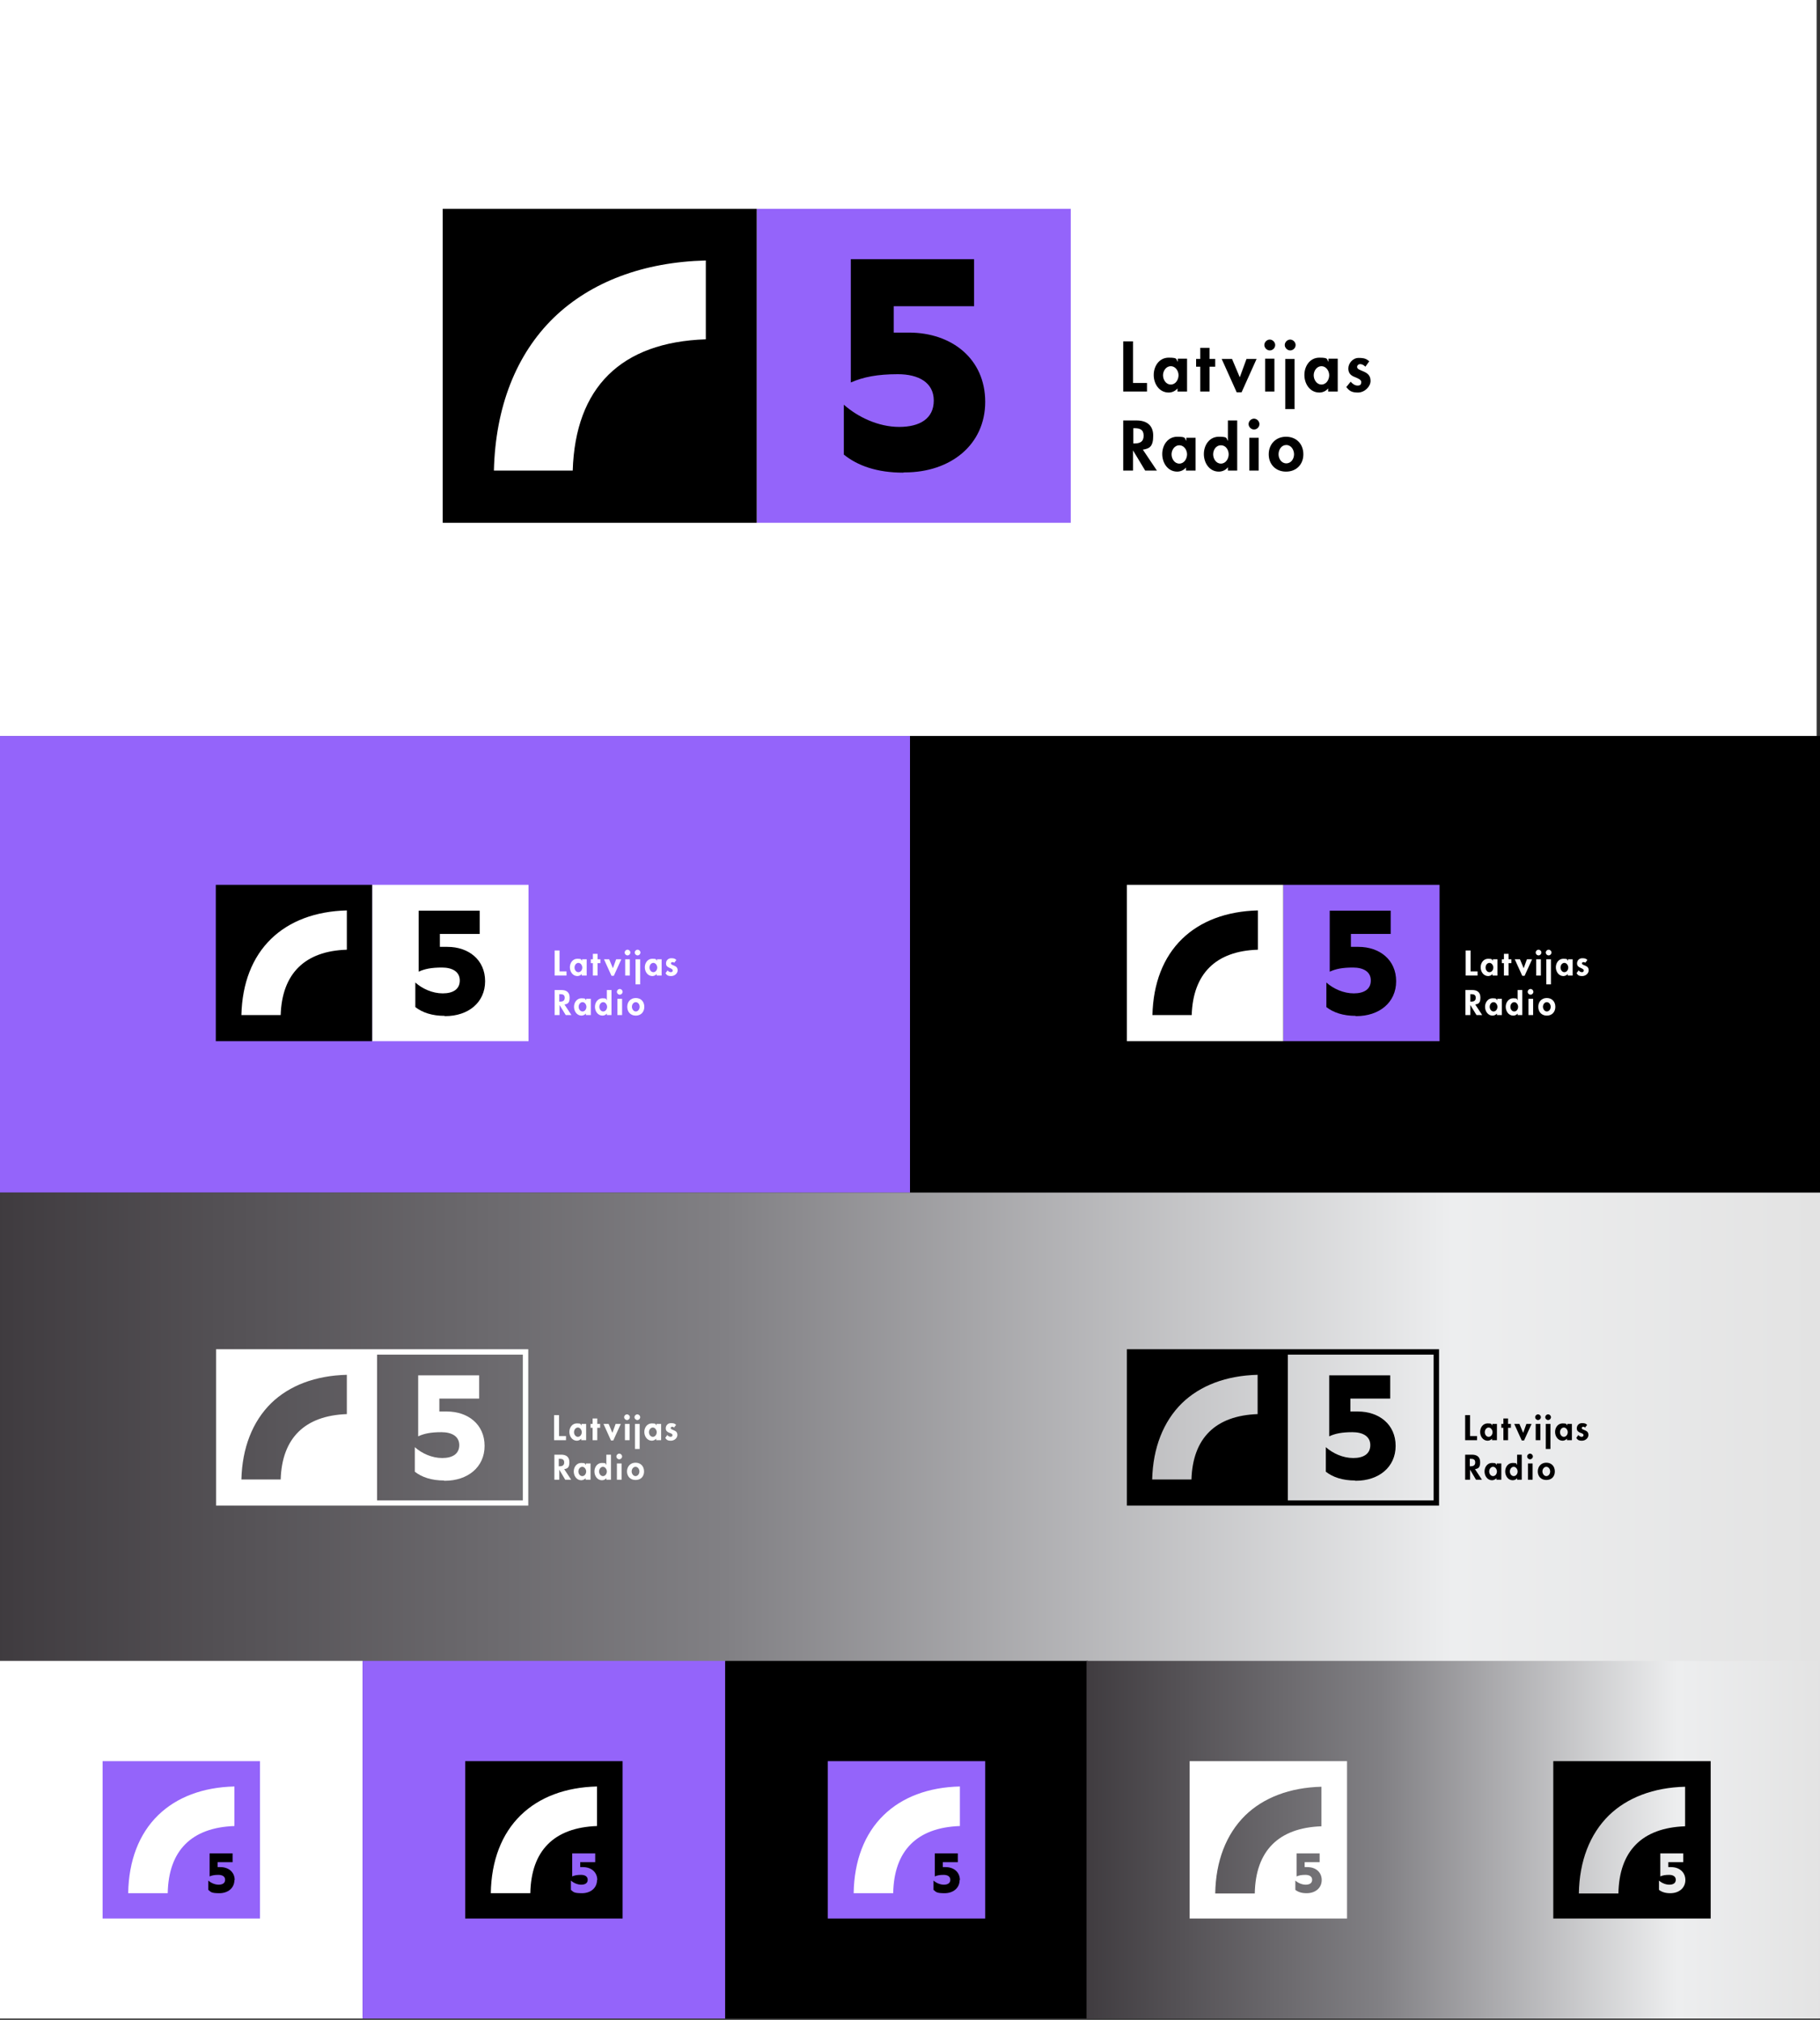
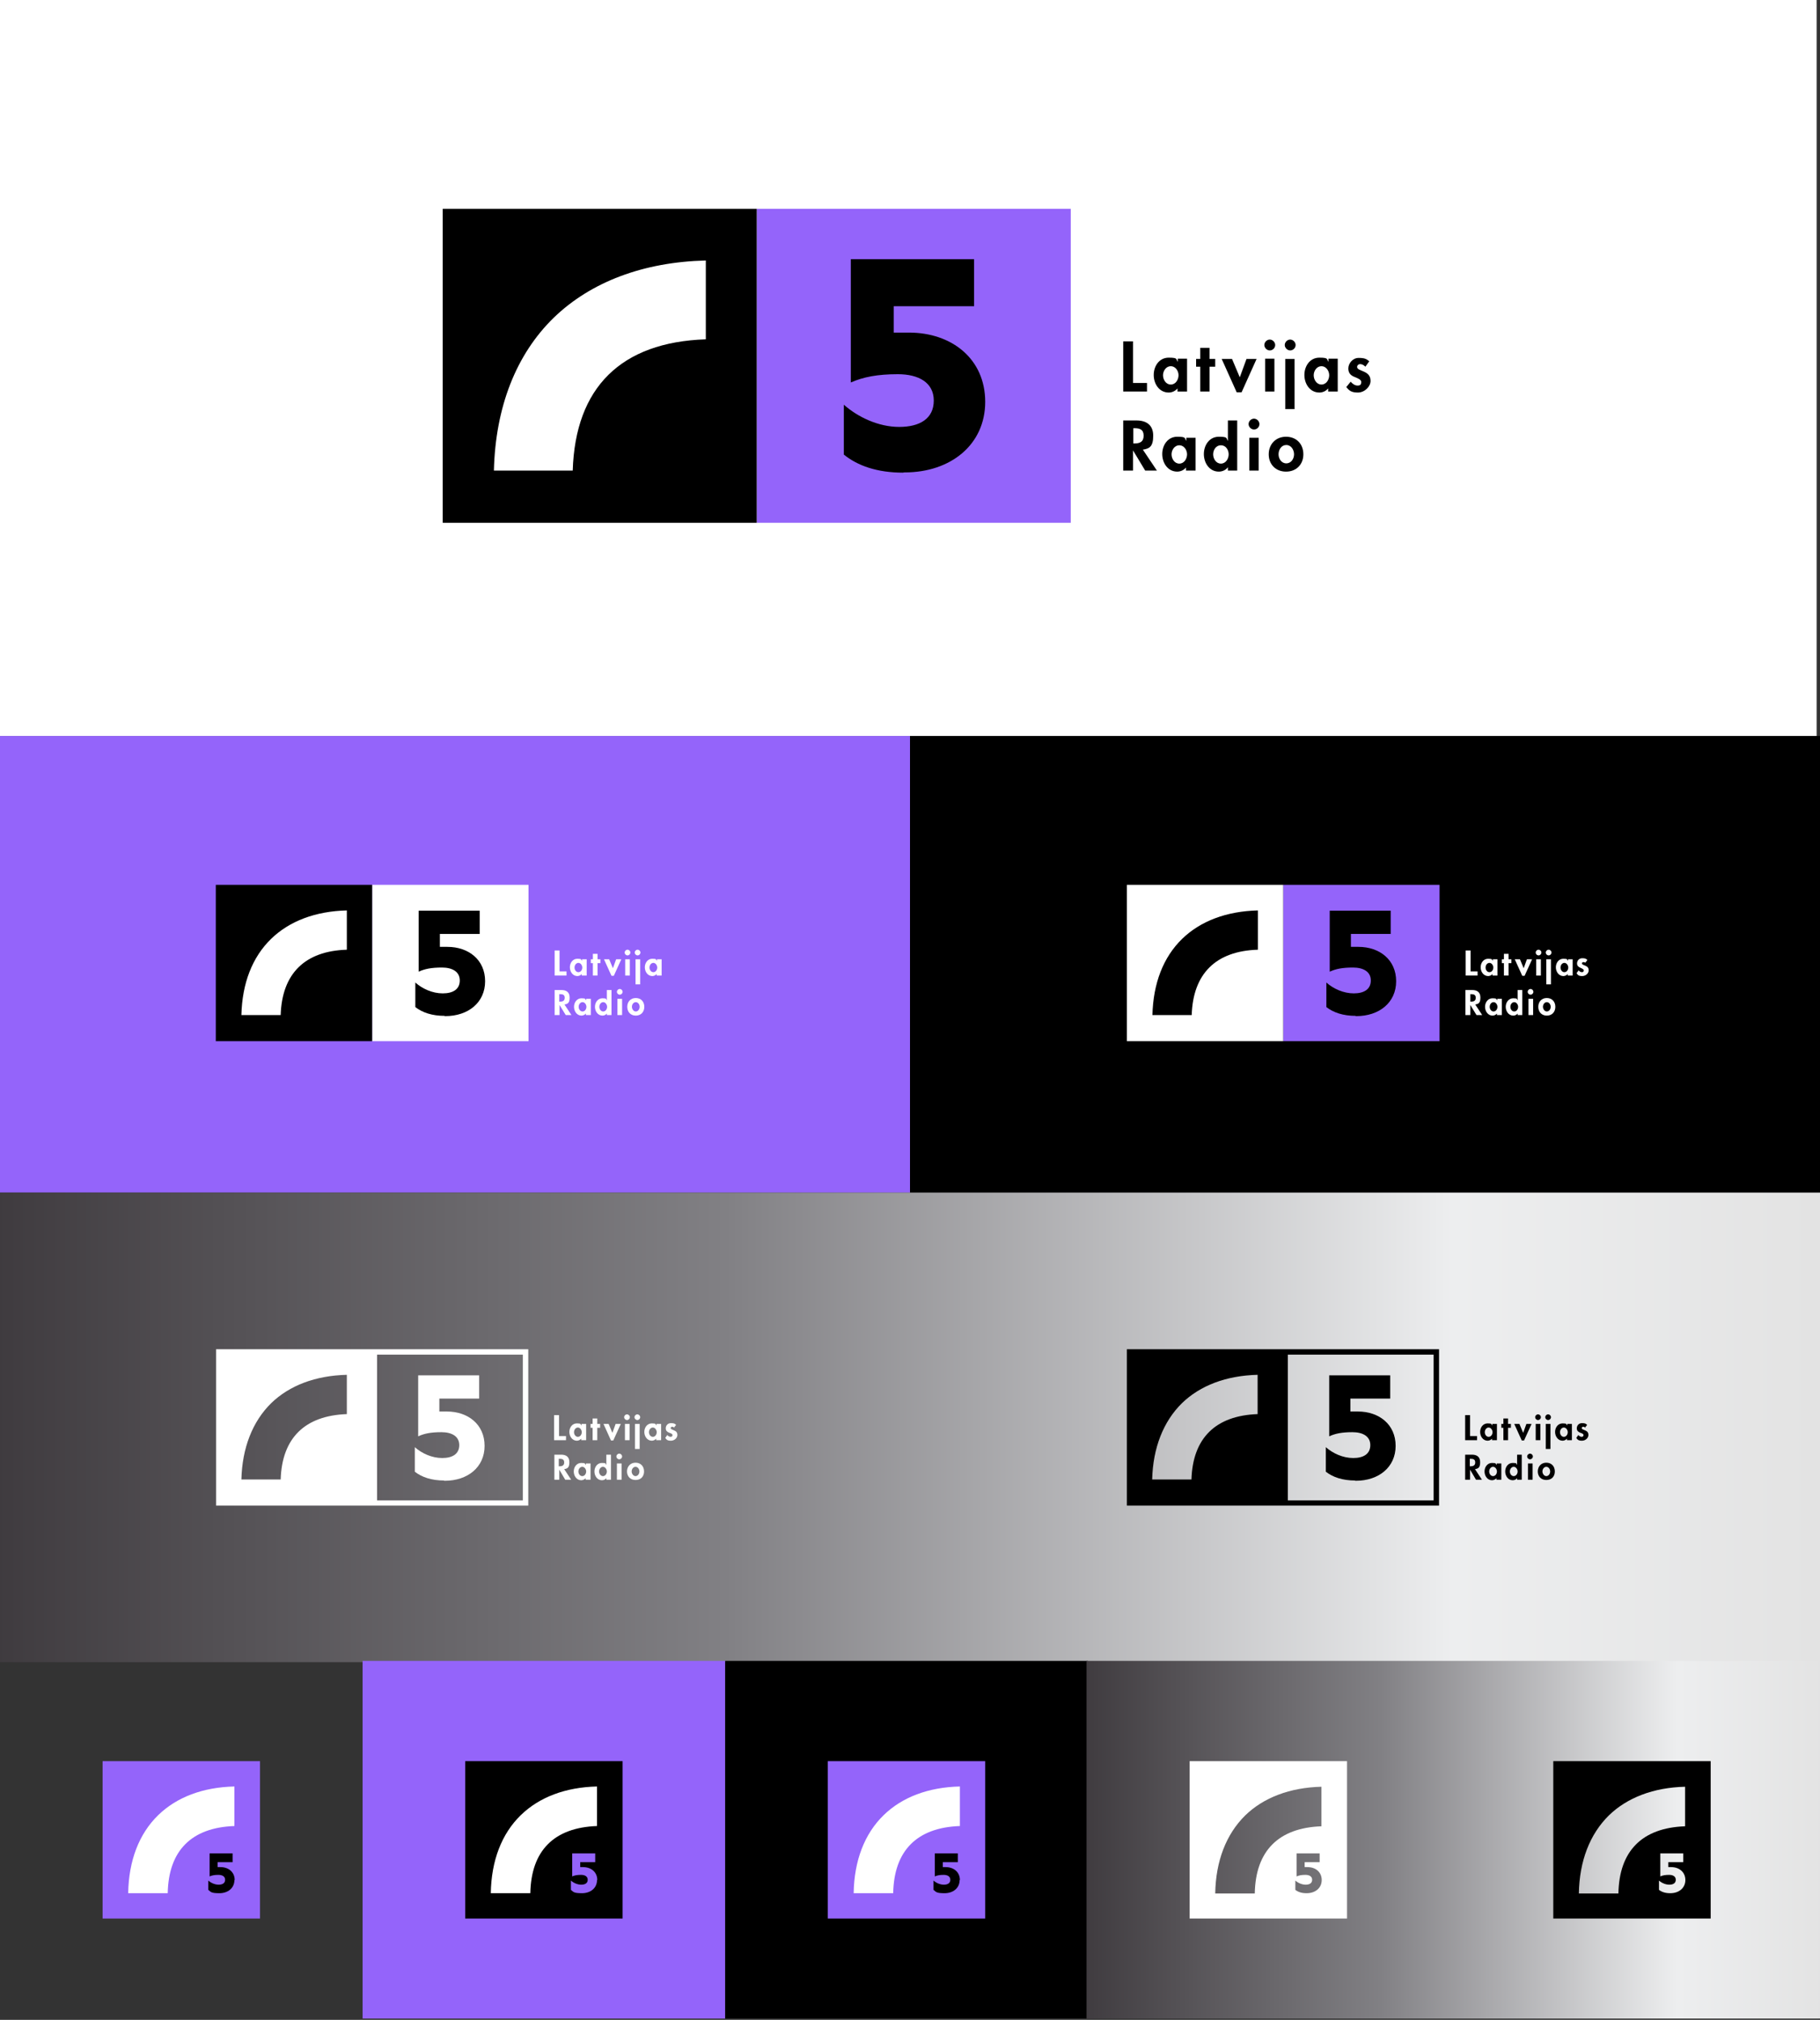
<svg xmlns="http://www.w3.org/2000/svg" id="Layer_1" data-name="Layer 1" version="1.1" viewBox="0 0 704.2 781.6">
  <rect x="0" y="0" width="704.2" height="781.6" fill="#333333" stroke="none" />
  <defs>
    <style>
      .cls-1 {
        fill: url(#linear-gradient);
      }

      .cls-1, .cls-2, .cls-3, .cls-4, .cls-5 {
        stroke-width: 0px;
      }

      .cls-2 {
        fill: #000;
      }

      .cls-3 {
        fill: #9464fa;
      }

      .cls-4 {
        fill: url(#linear-gradient-2);
      }

      .cls-5 {
        fill: #fff;
      }
    </style>
    <linearGradient id="linear-gradient" x1="849.2" y1="568.4" x2="145" y2="568.4" gradientTransform="translate(-146.1 -16.1)" gradientUnits="userSpaceOnUse">
      <stop offset="0" stop-color="#e3e3e3" />
      <stop offset=".2" stop-color="#edeeef" />
      <stop offset=".6" stop-color="#818084" />
      <stop offset="1" stop-color="#3f3b3f" />
    </linearGradient>
    <linearGradient id="linear-gradient-2" x1="852.4" y1="728" x2="565.2" y2="728" gradientTransform="translate(-146.1 -16.1)" gradientUnits="userSpaceOnUse">
      <stop offset="0" stop-color="#e3e3e3" />
      <stop offset=".2" stop-color="#edeeef" />
      <stop offset=".6" stop-color="#818084" />
      <stop offset="1" stop-color="#3f3b3f" />
    </linearGradient>
  </defs>
  <rect class="cls-5" x="-1.3" y="-1.8" width="704.2" height="286.6" />
  <rect class="cls-3" y="284.8" width="352.1" height="176.7" />
  <rect class="cls-2" x="352.1" y="284.8" width="352.1" height="176.7" />
  <rect class="cls-1" y="461.5" width="704.2" height="181.7" />
-   <rect class="cls-5" y="642.7" width="140.3" height="138.4" />
  <rect class="cls-3" x="140.3" y="642.7" width="140.3" height="138.4" />
  <rect class="cls-2" x="280.6" y="642.7" width="140.3" height="138.4" />
  <rect class="cls-4" x="420.4" y="642.7" width="283.8" height="138.4" />
  <g>
    <g>
      <rect class="cls-3" x="39.7" y="681.5" width="60.9" height="60.9" />
      <path class="cls-5" d="M49.6,732.6h15.3c.3-16.5,9.2-25.4,25.8-26v-15.3c-12.2.3-22.3,4.1-29.5,11.1-7.4,7.2-11.4,17.6-11.6,30.2Z" />
    </g>
    <path class="cls-2" d="M90.7,727.5c0,3.1-2.5,5.1-5.8,5.1s-3.3-.5-4.3-1.3v-3.6c1,.9,2.5,1.6,4,1.6s2.5-.6,2.5-1.9-1.1-1.9-2.6-1.9-2.5.2-3.4.6v-8.9h8.9v3.4h-5.8v1.9h1.1c3.1,0,5.5,1.9,5.5,5" />
  </g>
  <g>
    <g>
      <rect class="cls-3" x="320.3" y="681.5" width="60.9" height="60.9" />
      <path class="cls-5" d="M330.3,732.6h15.3c.3-16.5,9.2-25.4,25.8-26v-15.3c-12.2.3-22.3,4.1-29.5,11.1-7.4,7.2-11.4,17.6-11.6,30.2h0Z" />
    </g>
    <path class="cls-2" d="M371.3,727.5c0,3.1-2.5,5.1-5.8,5.1s-3.3-.5-4.3-1.3v-3.6c1,.9,2.5,1.6,4,1.6s2.5-.6,2.5-1.9-1.1-1.9-2.6-1.9-2.5.2-3.4.6v-8.9h8.9v3.4h-5.8v1.9h1.1c3.1,0,5.5,1.9,5.5,5" />
  </g>
  <g>
    <g>
      <rect class="cls-2" x="180" y="681.5" width="60.9" height="60.9" />
      <path class="cls-5" d="M189.9,732.6h15.3c.3-16.5,9.2-25.4,25.8-26v-15.3c-12.2.3-22.3,4.1-29.5,11.1-7.4,7.2-11.4,17.6-11.6,30.2Z" />
    </g>
    <path class="cls-3" d="M231,727.5c0,3.1-2.5,5.1-5.8,5.1s-3.3-.5-4.3-1.3v-3.6c1,.9,2.5,1.6,4,1.6s2.5-.6,2.5-1.9-1.1-1.9-2.6-1.9-2.5.2-3.4.6v-8.9h8.9v3.4h-5.8v1.9h1.1c3.1,0,5.5,1.9,5.5,5" />
  </g>
  <path class="cls-2" d="M601,681.5v60.9h60.9v-60.9h-60.9ZM646.2,732.6c-1.9,0-3.3-.5-4.3-1.3v-3.6c1,.9,2.5,1.6,4,1.6s2.5-.6,2.5-1.9-1.1-1.9-2.6-1.9-2.5.2-3.4.6v-8.9h8.9v3.4h-5.8v1.9h1.1c3.1,0,5.5,1.9,5.5,5s-2.5,5.1-5.8,5.1h-.1ZM652,706.7c-16.6.6-25.5,9.5-25.8,26h-15.3c.2-12.5,4.2-22.9,11.6-30.2,7.1-6.9,17.3-10.8,29.5-11.1v15.3Z" />
  <path class="cls-5" d="M460.3,681.5v60.9h60.9v-60.9h-60.9ZM505.5,732.6c-1.9,0-3.3-.5-4.3-1.3v-3.6c1,.9,2.5,1.6,4,1.6s2.5-.6,2.5-1.9-1.1-1.9-2.6-1.9-2.5.2-3.4.6v-8.9h8.9v3.4h-5.8v1.9h1.1c3.1,0,5.5,1.9,5.5,5s-2.5,5.1-5.8,5.1h-.1ZM511.3,706.7c-16.6.6-25.5,9.5-25.8,26h-15.3c.2-12.5,4.2-22.9,11.6-30.2,7.1-6.9,17.3-10.8,29.5-11.1v15.3h0Z" />
  <g>
    <rect class="cls-5" x="144" y="342.4" width="60.5" height="60.5" />
    <g>
      <path class="cls-5" d="M216.5,375.9h2.7v1.6h-4.6v-9.7h1.9v8h0Z" />
      <path class="cls-5" d="M226.9,377.5h-1.8v-.6h0c-.4.5-1.1.8-1.7.8-1.8,0-2.9-1.7-2.9-3.4s1.1-3.3,2.9-3.3,1.3.3,1.8.8v-.6h1.8v6.3h-.1ZM225.3,374.4c0-.8-.6-1.8-1.5-1.8s-1.5.9-1.5,1.8.6,1.8,1.5,1.8,1.5-.9,1.5-1.8Z" />
      <path class="cls-5" d="M231.2,377.5h-1.8v-4.8h-.8v-1.5h.8v-2.1h1.8v2.1h1.1v1.5h-1.1v4.8Z" />
      <path class="cls-5" d="M237.1,374.8l1.3-3.6h2l-2.9,6.4h-.9l-2.9-6.4h2l1.5,3.6h-.1Z" />
      <path class="cls-5" d="M243.9,368.6c0,.6-.5,1.1-1.1,1.1s-1.1-.5-1.1-1.1.5-1.1,1.1-1.1,1.1.5,1.1,1.1ZM243.7,377.5h-1.8v-6.3h1.8v6.3Z" />
      <path class="cls-5" d="M247.8,368.6c0,.6-.5,1.1-1.1,1.1s-1.1-.5-1.1-1.1.5-1.1,1.1-1.1,1.1.5,1.1,1.1ZM247.7,380.9h-1.8v-9.7h1.8v9.7Z" />
      <path class="cls-5" d="M255.9,377.5h-1.8v-.6h0c-.4.5-1.1.8-1.7.8-1.8,0-2.9-1.7-2.9-3.4s1.1-3.3,2.9-3.3,1.3.3,1.8.8v-.6h1.8v6.3h-.1ZM254.3,374.4c0-.8-.6-1.8-1.5-1.8s-1.5.9-1.5,1.8.6,1.8,1.5,1.8,1.5-.9,1.5-1.8Z" />
-       <path class="cls-5" d="M261.2,372.7c-.3-.2-.6-.4-1-.4s-.6.2-.6.5c0,.5.7.6,1.3.9.7.3,1.3.7,1.3,1.8s-1.1,2.2-2.5,2.2-1.7-.4-2.2-1.1l.8-1.1c.3.4.8.7,1.3.7s.7-.3.7-.7-.6-.7-1.3-1c-.6-.3-1.3-.6-1.3-1.7s.8-2,2-2,1.5.2,2,.7l-.8,1,.3.2Z" />
      <path class="cls-5" d="M221.2,392.8h-2.3l-2.4-3.9h0v3.9h-1.9v-9.7h2.6c1.9,0,3.2.8,3.2,2.9s-.7,2.5-2,2.7l2.7,4.1h0ZM216.5,387.6h.2c1,0,1.8-.3,1.8-1.5s-.8-1.4-1.8-1.4h-.3v2.9h.1Z" />
      <path class="cls-5" d="M228.5,392.8h-1.8v-.6h0c-.4.5-1.1.8-1.7.8-1.8,0-2.9-1.7-2.9-3.4s1.1-3.3,2.9-3.3,1.3.3,1.8.8v-.6h1.8v6.3h-.1ZM226.9,389.6c0-.8-.6-1.8-1.5-1.8s-1.5.9-1.5,1.8.6,1.8,1.5,1.8,1.5-.9,1.5-1.8Z" />
      <path class="cls-5" d="M234.8,392.2h0c-.4.5-1,.8-1.7.8-1.8,0-2.9-1.7-2.9-3.4s1.1-3.3,2.9-3.3,1.3.3,1.7.8h0v-4h1.8v9.7h-1.8v-.6ZM234.9,389.6c0-.8-.6-1.8-1.5-1.8s-1.5.9-1.5,1.8.6,1.8,1.5,1.8,1.5-.9,1.5-1.8Z" />
      <path class="cls-5" d="M240.9,383.8c0,.6-.5,1.1-1.1,1.1s-1.1-.5-1.1-1.1.5-1.1,1.1-1.1,1.1.5,1.1,1.1ZM240.7,392.8h-1.8v-6.3h1.8v6.3Z" />
      <path class="cls-5" d="M249.3,389.6c0,2-1.3,3.4-3.3,3.4s-3.3-1.4-3.3-3.4,1.3-3.4,3.3-3.4,3.3,1.4,3.3,3.4ZM244.5,389.6c0,.8.6,1.8,1.5,1.8s1.5-.9,1.5-1.8-.6-1.8-1.5-1.8-1.5.9-1.5,1.8Z" />
    </g>
    <rect class="cls-2" x="83.5" y="342.4" width="60.5" height="60.5" />
    <path class="cls-5" d="M104.9,363.3c-7.3,7.1-11.2,17.2-11.5,29.5h15.2c.5-16,9.3-24.8,25.6-25.3v-15.2c-12.1.3-22.2,4.1-29.3,11Z" />
    <path class="cls-2" d="M172.1,393.1c-5,0-8.7-1.3-11.4-3.4v-9.5c2.7,2.4,6.6,4.2,10.6,4.2s6.6-1.6,6.6-5-2.9-5-6.9-5-6.6.5-9,1.6v-23.6h23.6v9h-15.4v5h2.9c8.2,0,14.6,5,14.6,13.3s-6.6,13.5-15.4,13.5h-.3Z" />
  </g>
  <g>
    <rect class="cls-3" x="496.5" y="342.4" width="60.5" height="60.5" />
    <g>
      <path class="cls-5" d="M569,375.9h2.7v1.6h-4.6v-9.7h1.9v8h0Z" />
      <path class="cls-5" d="M579.3,377.5h-1.8v-.6h0c-.4.5-1.1.8-1.7.8-1.8,0-2.9-1.7-2.9-3.4s1.1-3.3,2.9-3.3,1.3.3,1.8.8v-.6h1.8v6.3h0ZM577.8,374.4c0-.8-.6-1.8-1.5-1.8s-1.5.9-1.5,1.8.6,1.8,1.5,1.8,1.5-.9,1.5-1.8Z" />
      <path class="cls-5" d="M583.7,377.5h-1.8v-4.8h-.8v-1.5h.8v-2.1h1.8v2.1h1.1v1.5h-1.1v4.8Z" />
      <path class="cls-5" d="M589.5,374.8l1.3-3.6h2l-2.9,6.4h-.9l-2.9-6.4h2l1.5,3.6h0Z" />
      <path class="cls-5" d="M596.4,368.6c0,.6-.5,1.1-1.1,1.1s-1.1-.5-1.1-1.1.5-1.1,1.1-1.1,1.1.5,1.1,1.1ZM596.2,377.5h-1.8v-6.3h1.8v6.3Z" />
      <path class="cls-5" d="M600.3,368.6c0,.6-.5,1.1-1.1,1.1s-1.1-.5-1.1-1.1.5-1.1,1.1-1.1,1.1.5,1.1,1.1ZM600.1,380.9h-1.8v-9.7h1.8v9.7Z" />
      <path class="cls-5" d="M608.4,377.5h-1.8v-.6h0c-.4.5-1.1.8-1.7.8-1.8,0-2.9-1.7-2.9-3.4s1.1-3.3,2.9-3.3,1.3.3,1.8.8v-.6h1.8v6.3h0ZM606.8,374.4c0-.8-.6-1.8-1.5-1.8s-1.5.9-1.5,1.8.6,1.8,1.5,1.8,1.5-.9,1.5-1.8Z" />
      <path class="cls-5" d="M613.7,372.7c-.3-.2-.6-.4-1-.4s-.6.2-.6.5c0,.5.7.6,1.3.9.7.3,1.3.7,1.3,1.8s-1.1,2.2-2.5,2.2-1.7-.4-2.2-1.1l.8-1.1c.3.4.8.7,1.3.7s.7-.3.7-.7-.6-.7-1.3-1c-.6-.3-1.3-.6-1.3-1.7s.8-2,2-2,1.5.2,2,.7l-.8,1,.3.2Z" />
      <path class="cls-5" d="M573.6,392.8h-2.3l-2.4-3.9h0v3.9h-1.9v-9.7h2.6c1.9,0,3.2.8,3.2,2.9s-.7,2.5-2,2.7l2.7,4.1h.1ZM569,387.6h.2c1,0,1.8-.3,1.8-1.5s-.8-1.4-1.8-1.4h-.3v2.9h0Z" />
      <path class="cls-5" d="M581,392.8h-1.8v-.6h0c-.4.5-1.1.8-1.7.8-1.8,0-2.9-1.7-2.9-3.4s1.1-3.3,2.9-3.3,1.3.3,1.8.8v-.6h1.8v6.3h0ZM579.4,389.6c0-.8-.6-1.8-1.5-1.8s-1.5.9-1.5,1.8.6,1.8,1.5,1.8,1.5-.9,1.5-1.8Z" />
      <path class="cls-5" d="M587.2,392.2h0c-.4.5-1,.8-1.7.8-1.8,0-2.9-1.7-2.9-3.4s1.1-3.3,2.9-3.3,1.3.3,1.7.8h0v-4h1.8v9.7h-1.8v-.6ZM587.4,389.6c0-.8-.6-1.8-1.5-1.8s-1.5.9-1.5,1.8.6,1.8,1.5,1.8,1.5-.9,1.5-1.8Z" />
      <path class="cls-5" d="M593.3,383.8c0,.6-.5,1.1-1.1,1.1s-1.1-.5-1.1-1.1.5-1.1,1.1-1.1,1.1.5,1.1,1.1ZM593.2,392.8h-1.8v-6.3h1.8v6.3Z" />
      <path class="cls-5" d="M601.8,389.6c0,2-1.3,3.4-3.3,3.4s-3.3-1.4-3.3-3.4,1.3-3.4,3.3-3.4,3.3,1.4,3.3,3.4ZM597,389.6c0,.8.6,1.8,1.5,1.8s1.5-.9,1.5-1.8-.6-1.8-1.5-1.8-1.5.9-1.5,1.8Z" />
    </g>
    <rect class="cls-5" x="436" y="342.4" width="60.5" height="60.5" />
    <path class="cls-2" d="M457.4,363.3c-7.3,7.1-11.2,17.2-11.5,29.5h15.2c.5-16,9.3-24.8,25.6-25.3v-15.2c-12.1.3-22.2,4.1-29.3,11h0Z" />
    <path class="cls-2" d="M524.6,393.1c-5,0-8.7-1.3-11.4-3.4v-9.5c2.7,2.4,6.6,4.2,10.6,4.2s6.6-1.6,6.6-5-2.9-5-6.9-5-6.6.5-9,1.6v-23.6h23.6v9h-15.4v5h2.9c8.2,0,14.6,5,14.6,13.3s-6.6,13.5-15.4,13.5h-.3Z" />
  </g>
  <g>
    <path class="cls-2" d="M496.3,522.1h-60.3v60.5h120.8v-60.5h-60.5ZM486.6,547.2c-16.3.6-25.1,9.3-25.6,25.3h-15.2c.3-12.2,4.3-22.4,11.5-29.5,7.1-6.9,17.2-10.7,29.3-11v15.2h0ZM554.7,580.6h-56.4v-56.4h56.4v56.4Z" />
    <g>
      <path class="cls-2" d="M568.8,555.7h2.7v1.6h-4.6v-9.7h1.9v8h0Z" />
      <path class="cls-2" d="M579.1,557.3h-1.8v-.6h0c-.4.5-1.1.8-1.7.8-1.8,0-2.9-1.7-2.9-3.4s1.1-3.3,2.9-3.3,1.3.3,1.8.8v-.6h1.8v6.3h0ZM577.5,554.2c0-.8-.6-1.8-1.5-1.8s-1.5.9-1.5,1.8.6,1.8,1.5,1.8,1.5-.9,1.5-1.8Z" />
      <path class="cls-2" d="M583.5,557.3h-1.8v-4.8h-.8v-1.5h.8v-2.1h1.8v2.1h1.1v1.5h-1.1v4.8Z" />
      <path class="cls-2" d="M589.3,554.6l1.3-3.6h2l-2.9,6.4h-.9l-2.9-6.4h2l1.5,3.6h0Z" />
      <path class="cls-2" d="M596.2,548.4c0,.6-.5,1.1-1.1,1.1s-1.1-.5-1.1-1.1.5-1.1,1.1-1.1,1.1.5,1.1,1.1ZM596,557.3h-1.8v-6.3h1.8v6.3Z" />
      <path class="cls-2" d="M600.1,548.4c0,.6-.5,1.1-1.1,1.1s-1.1-.5-1.1-1.1.5-1.1,1.1-1.1,1.1.5,1.1,1.1ZM599.9,560.7h-1.8v-9.7h1.8v9.7Z" />
      <path class="cls-2" d="M608.1,557.3h-1.8v-.6h0c-.4.5-1.1.8-1.7.8-1.8,0-2.9-1.7-2.9-3.4s1.1-3.3,2.9-3.3,1.3.3,1.8.8v-.6h1.8v6.3h0ZM606.6,554.2c0-.8-.6-1.8-1.5-1.8s-1.5.9-1.5,1.8.6,1.8,1.5,1.8,1.5-.9,1.5-1.8Z" />
      <path class="cls-2" d="M613.5,552.5c-.3-.2-.6-.4-.9-.4s-.6.2-.6.5c0,.5.7.6,1.3.9.7.3,1.3.7,1.3,1.8s-1.1,2.2-2.5,2.2-1.7-.4-2.2-1.1l.8-1.1c.3.4.8.7,1.3.7s.7-.3.7-.7-.6-.7-1.3-.9c-.6-.3-1.3-.6-1.3-1.7s.8-2,2-2,1.5.2,2,.7l-.8,1h.2Z" />
      <path class="cls-2" d="M573.4,572.6h-2.3l-2.3-3.9h0v3.9h-1.9v-9.7h2.6c1.9,0,3.2.8,3.2,2.9s-.7,2.5-2,2.7l2.7,4.1ZM568.8,567.4h.2c1,0,1.8-.3,1.8-1.5s-.8-1.4-1.8-1.4h-.3v2.9h0Z" />
      <path class="cls-2" d="M580.8,572.6h-1.8v-.6h0c-.4.5-1.1.8-1.7.8-1.8,0-2.9-1.7-2.9-3.4s1.1-3.3,2.9-3.3,1.3.3,1.8.8v-.6h1.8v6.3h0ZM579.2,569.4c0-.8-.6-1.8-1.5-1.8s-1.5.9-1.5,1.8.6,1.8,1.5,1.8,1.5-.9,1.5-1.8Z" />
      <path class="cls-2" d="M587,572h0c-.4.5-1,.8-1.7.8-1.8,0-2.9-1.7-2.9-3.4s1.1-3.3,2.9-3.3,1.3.3,1.7.8h0v-4h1.8v9.7h-1.8v-.6ZM587.2,569.4c0-.8-.6-1.8-1.5-1.8s-1.5.9-1.5,1.8.6,1.8,1.5,1.8,1.5-.9,1.5-1.8Z" />
      <path class="cls-2" d="M593.1,563.6c0,.6-.5,1.1-1.1,1.1s-1.1-.5-1.1-1.1.5-1.1,1.1-1.1,1.1.5,1.1,1.1ZM593,572.6h-1.8v-6.3h1.8v6.3Z" />
      <path class="cls-2" d="M601.6,569.4c0,2-1.3,3.3-3.3,3.3s-3.3-1.4-3.3-3.3,1.3-3.4,3.3-3.4,3.3,1.4,3.3,3.4ZM596.8,569.4c0,.8.6,1.8,1.5,1.8s1.5-.9,1.5-1.8-.6-1.8-1.5-1.8-1.5.9-1.5,1.8Z" />
    </g>
    <path class="cls-2" d="M524.4,572.9c-5,0-8.7-1.3-11.4-3.4v-9.5c2.7,2.4,6.6,4.2,10.6,4.2s6.6-1.6,6.6-5-2.9-5-6.9-5-6.6.5-9,1.6v-23.6h23.6v9h-15.4v5h2.9c8.2,0,14.6,5,14.6,13.3s-6.6,13.5-15.4,13.5h-.3Z" />
  </g>
  <g>
    <path class="cls-5" d="M143.9,522.1h-60.3v60.5h120.8v-60.5h-60.5ZM134.2,547.2c-16.3.6-25.1,9.3-25.6,25.3h-15.2c.3-12.2,4.3-22.4,11.5-29.5,7.1-6.9,17.2-10.7,29.3-11v15.2ZM202.3,580.6h-56.4v-56.4h56.4v56.4h0Z" />
    <g>
      <path class="cls-5" d="M216.3,555.7h2.7v1.6h-4.6v-9.7h1.9v8h0Z" />
      <path class="cls-5" d="M226.7,557.3h-1.8v-.6h0c-.4.5-1.1.8-1.7.8-1.8,0-2.9-1.7-2.9-3.4s1.1-3.3,2.9-3.3,1.3.3,1.8.8v-.6h1.8v6.3h-.1ZM225.1,554.2c0-.8-.6-1.8-1.5-1.8s-1.5.9-1.5,1.8.6,1.8,1.5,1.8,1.5-.9,1.5-1.8Z" />
      <path class="cls-5" d="M231.1,557.3h-1.8v-4.8h-.8v-1.5h.8v-2.1h1.8v2.1h1.1v1.5h-1.1v4.8Z" />
      <path class="cls-5" d="M236.9,554.6l1.3-3.6h2l-2.9,6.4h-.9l-2.9-6.4h2l1.5,3.6h-.1Z" />
      <path class="cls-5" d="M243.7,548.4c0,.6-.5,1.1-1.1,1.1s-1.1-.5-1.1-1.1.5-1.1,1.1-1.1,1.1.5,1.1,1.1ZM243.6,557.3h-1.8v-6.3h1.8v6.3Z" />
      <path class="cls-5" d="M247.7,548.4c0,.6-.5,1.1-1.1,1.1s-1.1-.5-1.1-1.1.5-1.1,1.1-1.1,1.1.5,1.1,1.1ZM247.5,560.7h-1.8v-9.7h1.8v9.7Z" />
      <path class="cls-5" d="M255.7,557.3h-1.8v-.6h0c-.4.5-1.1.8-1.7.8-1.8,0-2.9-1.7-2.9-3.4s1.1-3.3,2.9-3.3,1.3.3,1.8.8v-.6h1.8v6.3h-.1ZM254.1,554.2c0-.8-.6-1.8-1.5-1.8s-1.5.9-1.5,1.8.6,1.8,1.5,1.8,1.5-.9,1.5-1.8Z" />
      <path class="cls-5" d="M261,552.5c-.3-.2-.6-.4-.9-.4s-.6.2-.6.5c0,.5.7.6,1.3.9.7.3,1.3.7,1.3,1.8s-1.1,2.2-2.5,2.2-1.7-.4-2.2-1.1l.8-1.1c.3.4.8.7,1.3.7s.7-.3.7-.7-.6-.7-1.3-.9c-.6-.3-1.3-.6-1.3-1.7s.8-2,2-2,1.5.2,2,.7l-.8,1h.2Z" />
      <path class="cls-5" d="M221,572.6h-2.3l-2.3-3.9h0v3.9h-1.9v-9.7h2.6c1.9,0,3.2.8,3.2,2.9s-.7,2.5-2,2.7l2.7,4.1ZM216.3,567.4h.2c1,0,1.8-.3,1.8-1.5s-.8-1.4-1.8-1.4h-.3v2.9h.1Z" />
      <path class="cls-5" d="M228.4,572.6h-1.8v-.6h0c-.4.5-1.1.8-1.7.8-1.8,0-2.9-1.7-2.9-3.4s1.1-3.3,2.9-3.3,1.3.3,1.8.8v-.6h1.8v6.3h-.1ZM226.8,569.4c0-.8-.6-1.8-1.5-1.8s-1.5.9-1.5,1.8.6,1.8,1.5,1.8,1.5-.9,1.5-1.8Z" />
      <path class="cls-5" d="M234.6,572h0c-.4.5-1,.8-1.7.8-1.8,0-2.9-1.7-2.9-3.4s1.1-3.3,2.9-3.3,1.3.3,1.7.8h0v-4h1.8v9.7h-1.8v-.6ZM234.8,569.4c0-.8-.6-1.8-1.5-1.8s-1.5.9-1.5,1.8.6,1.8,1.5,1.8,1.5-.9,1.5-1.8Z" />
      <path class="cls-5" d="M240.7,563.6c0,.6-.5,1.1-1.1,1.1s-1.1-.5-1.1-1.1.5-1.1,1.1-1.1,1.1.5,1.1,1.1ZM240.5,572.6h-1.8v-6.3h1.8v6.3Z" />
      <path class="cls-5" d="M249.2,569.4c0,2-1.3,3.3-3.3,3.3s-3.3-1.4-3.3-3.3,1.3-3.4,3.3-3.4,3.3,1.4,3.3,3.4ZM244.4,569.4c0,.8.6,1.8,1.5,1.8s1.5-.9,1.5-1.8-.6-1.8-1.5-1.8-1.5.9-1.5,1.8Z" />
    </g>
    <path class="cls-5" d="M171.9,572.9c-5,0-8.7-1.3-11.4-3.4v-9.5c2.7,2.4,6.6,4.2,10.6,4.2s6.6-1.6,6.6-5-2.9-5-6.9-5-6.6.5-9,1.6v-23.6h23.6v9h-15.4v5h2.9c8.2,0,14.6,5,14.6,13.3s-6.6,13.5-15.4,13.5h-.3Z" />
  </g>
  <g>
    <rect class="cls-3" x="292.8" y="80.8" width="121.5" height="121.5" />
    <g>
      <path class="cls-2" d="M438.4,148.2h5.4v3.3h-9.2v-19.4h3.8v16.1h0Z" />
      <path class="cls-2" d="M459.2,151.5h-3.6v-1.2h0c-.8,1-2.1,1.6-3.4,1.6-3.7,0-5.8-3.4-5.8-6.8s2.1-6.7,5.8-6.7,2.7.6,3.5,1.6v-1.2h3.6v12.7h-.1ZM456,145.2c0-1.7-1.2-3.5-3-3.5s-3,1.8-3,3.5,1.1,3.6,3,3.6,3-1.9,3-3.6Z" />
      <path class="cls-2" d="M468,151.5h-3.6v-9.6h-1.6v-3h1.6v-4.3h3.6v4.3h2.2v3h-2.2v9.6Z" />
      <path class="cls-2" d="M479.7,146l2.6-7.1h3.9l-5.8,12.9h-1.9l-5.8-12.9h4l3,7.1h0Z" />
      <path class="cls-2" d="M493.4,133.5c0,1.2-1,2.1-2.1,2.1s-2.1-1-2.1-2.1,1-2.1,2.1-2.1,2.1,1,2.1,2.1ZM493.1,151.5h-3.6v-12.7h3.6v12.7Z" />
      <path class="cls-2" d="M501.3,133.5c0,1.2-1,2.1-2.1,2.1s-2.1-1-2.1-2.1,1-2.1,2.1-2.1,2.1,1,2.1,2.1ZM500.9,158.3h-3.6v-19.4h3.6v19.4Z" />
      <path class="cls-2" d="M517.5,151.5h-3.6v-1.2h0c-.8,1-2.1,1.6-3.4,1.6-3.7,0-5.8-3.4-5.8-6.8s2.1-6.7,5.8-6.7,2.7.6,3.5,1.6v-1.2h3.6v12.7h0ZM514.3,145.2c0-1.7-1.2-3.5-3-3.5s-3,1.8-3,3.5,1.1,3.6,3,3.6,3-1.9,3-3.6Z" />
      <path class="cls-2" d="M528.2,141.8c-.5-.5-1.2-.9-1.9-.9s-1.2.5-1.2,1.1c0,.9,1.3,1.2,2.6,1.8s2.6,1.4,2.6,3.6-2.3,4.5-4.9,4.5-3.4-.8-4.5-2.1l1.7-2.1c.7.8,1.6,1.5,2.7,1.5s1.4-.5,1.4-1.4-1.3-1.4-2.5-1.9c-1.3-.5-2.5-1.3-2.5-3.3s1.7-4.1,4-4.1,3,.4,4.1,1.3l-1.5,2.1h0Z" />
      <path class="cls-2" d="M447.7,182.1h-4.6l-4.7-7.8h0v7.8h-3.8v-19.4h5.1c3.8,0,6.5,1.7,6.5,5.9s-1.4,5-4,5.4l5.5,8.2h0ZM438.4,171.6h.5c2.1,0,3.6-.6,3.6-3s-1.5-2.9-3.5-2.9h-.5v5.9h-.1Z" />
      <path class="cls-2" d="M462.5,182.1h-3.6v-1.2h0c-.8,1-2.1,1.6-3.4,1.6-3.7,0-5.8-3.4-5.8-6.8s2.1-6.7,5.8-6.7,2.7.6,3.5,1.6v-1.2h3.6v12.7h-.1ZM459.3,175.8c0-1.7-1.2-3.5-3-3.5s-3,1.8-3,3.5,1.1,3.6,3,3.6,3-1.9,3-3.6Z" />
      <path class="cls-2" d="M475,180.9h0c-.7,1-2.1,1.6-3.4,1.6-3.7,0-5.8-3.4-5.8-6.8s2.1-6.7,5.8-6.7,2.7.6,3.5,1.6h0v-7.9h3.6v19.4h-3.6v-1.2h-.1ZM475.4,175.8c0-1.7-1.1-3.5-3-3.5s-3,1.8-3,3.5,1.1,3.6,3,3.6,3-1.9,3-3.6Z" />
      <path class="cls-2" d="M487.3,164.1c0,1.2-1,2.1-2.1,2.1s-2.1-1-2.1-2.1,1-2.1,2.1-2.1,2.1,1,2.1,2.1ZM487,182.1h-3.6v-12.7h3.6v12.7Z" />
      <path class="cls-2" d="M504.3,175.8c0,3.9-2.7,6.7-6.7,6.7s-6.7-2.8-6.7-6.7,2.7-6.8,6.7-6.8,6.7,2.8,6.7,6.8ZM494.7,175.8c0,1.7,1.1,3.5,3,3.5s3-1.8,3-3.5-1.1-3.6-3-3.6-3,1.8-3,3.6Z" />
    </g>
    <rect class="cls-2" x="171.3" y="80.8" width="121.5" height="121.5" />
    <path class="cls-5" d="M214.3,122.9c-14.6,14.2-22.6,34.6-23.2,59.2h30.5c1-32.2,18.7-49.7,51.5-50.8v-30.5c-24.2.6-44.5,8.3-58.8,22.1Z" />
    <path class="cls-2" d="M349.5,182.9c-10.2,0-17.7-2.7-23-7v-19.3c5.4,4.8,13.4,8.6,21.4,8.6s13.4-3.2,13.4-10.2-5.9-10.2-13.9-10.2-13.4,1.1-18.2,3.2v-47.7h47.7v18.2h-31.1v10.2h5.9c16.6,0,29.5,10.2,29.5,26.8s-13.4,27.3-31.1,27.3h-.5Z" />
  </g>
</svg>